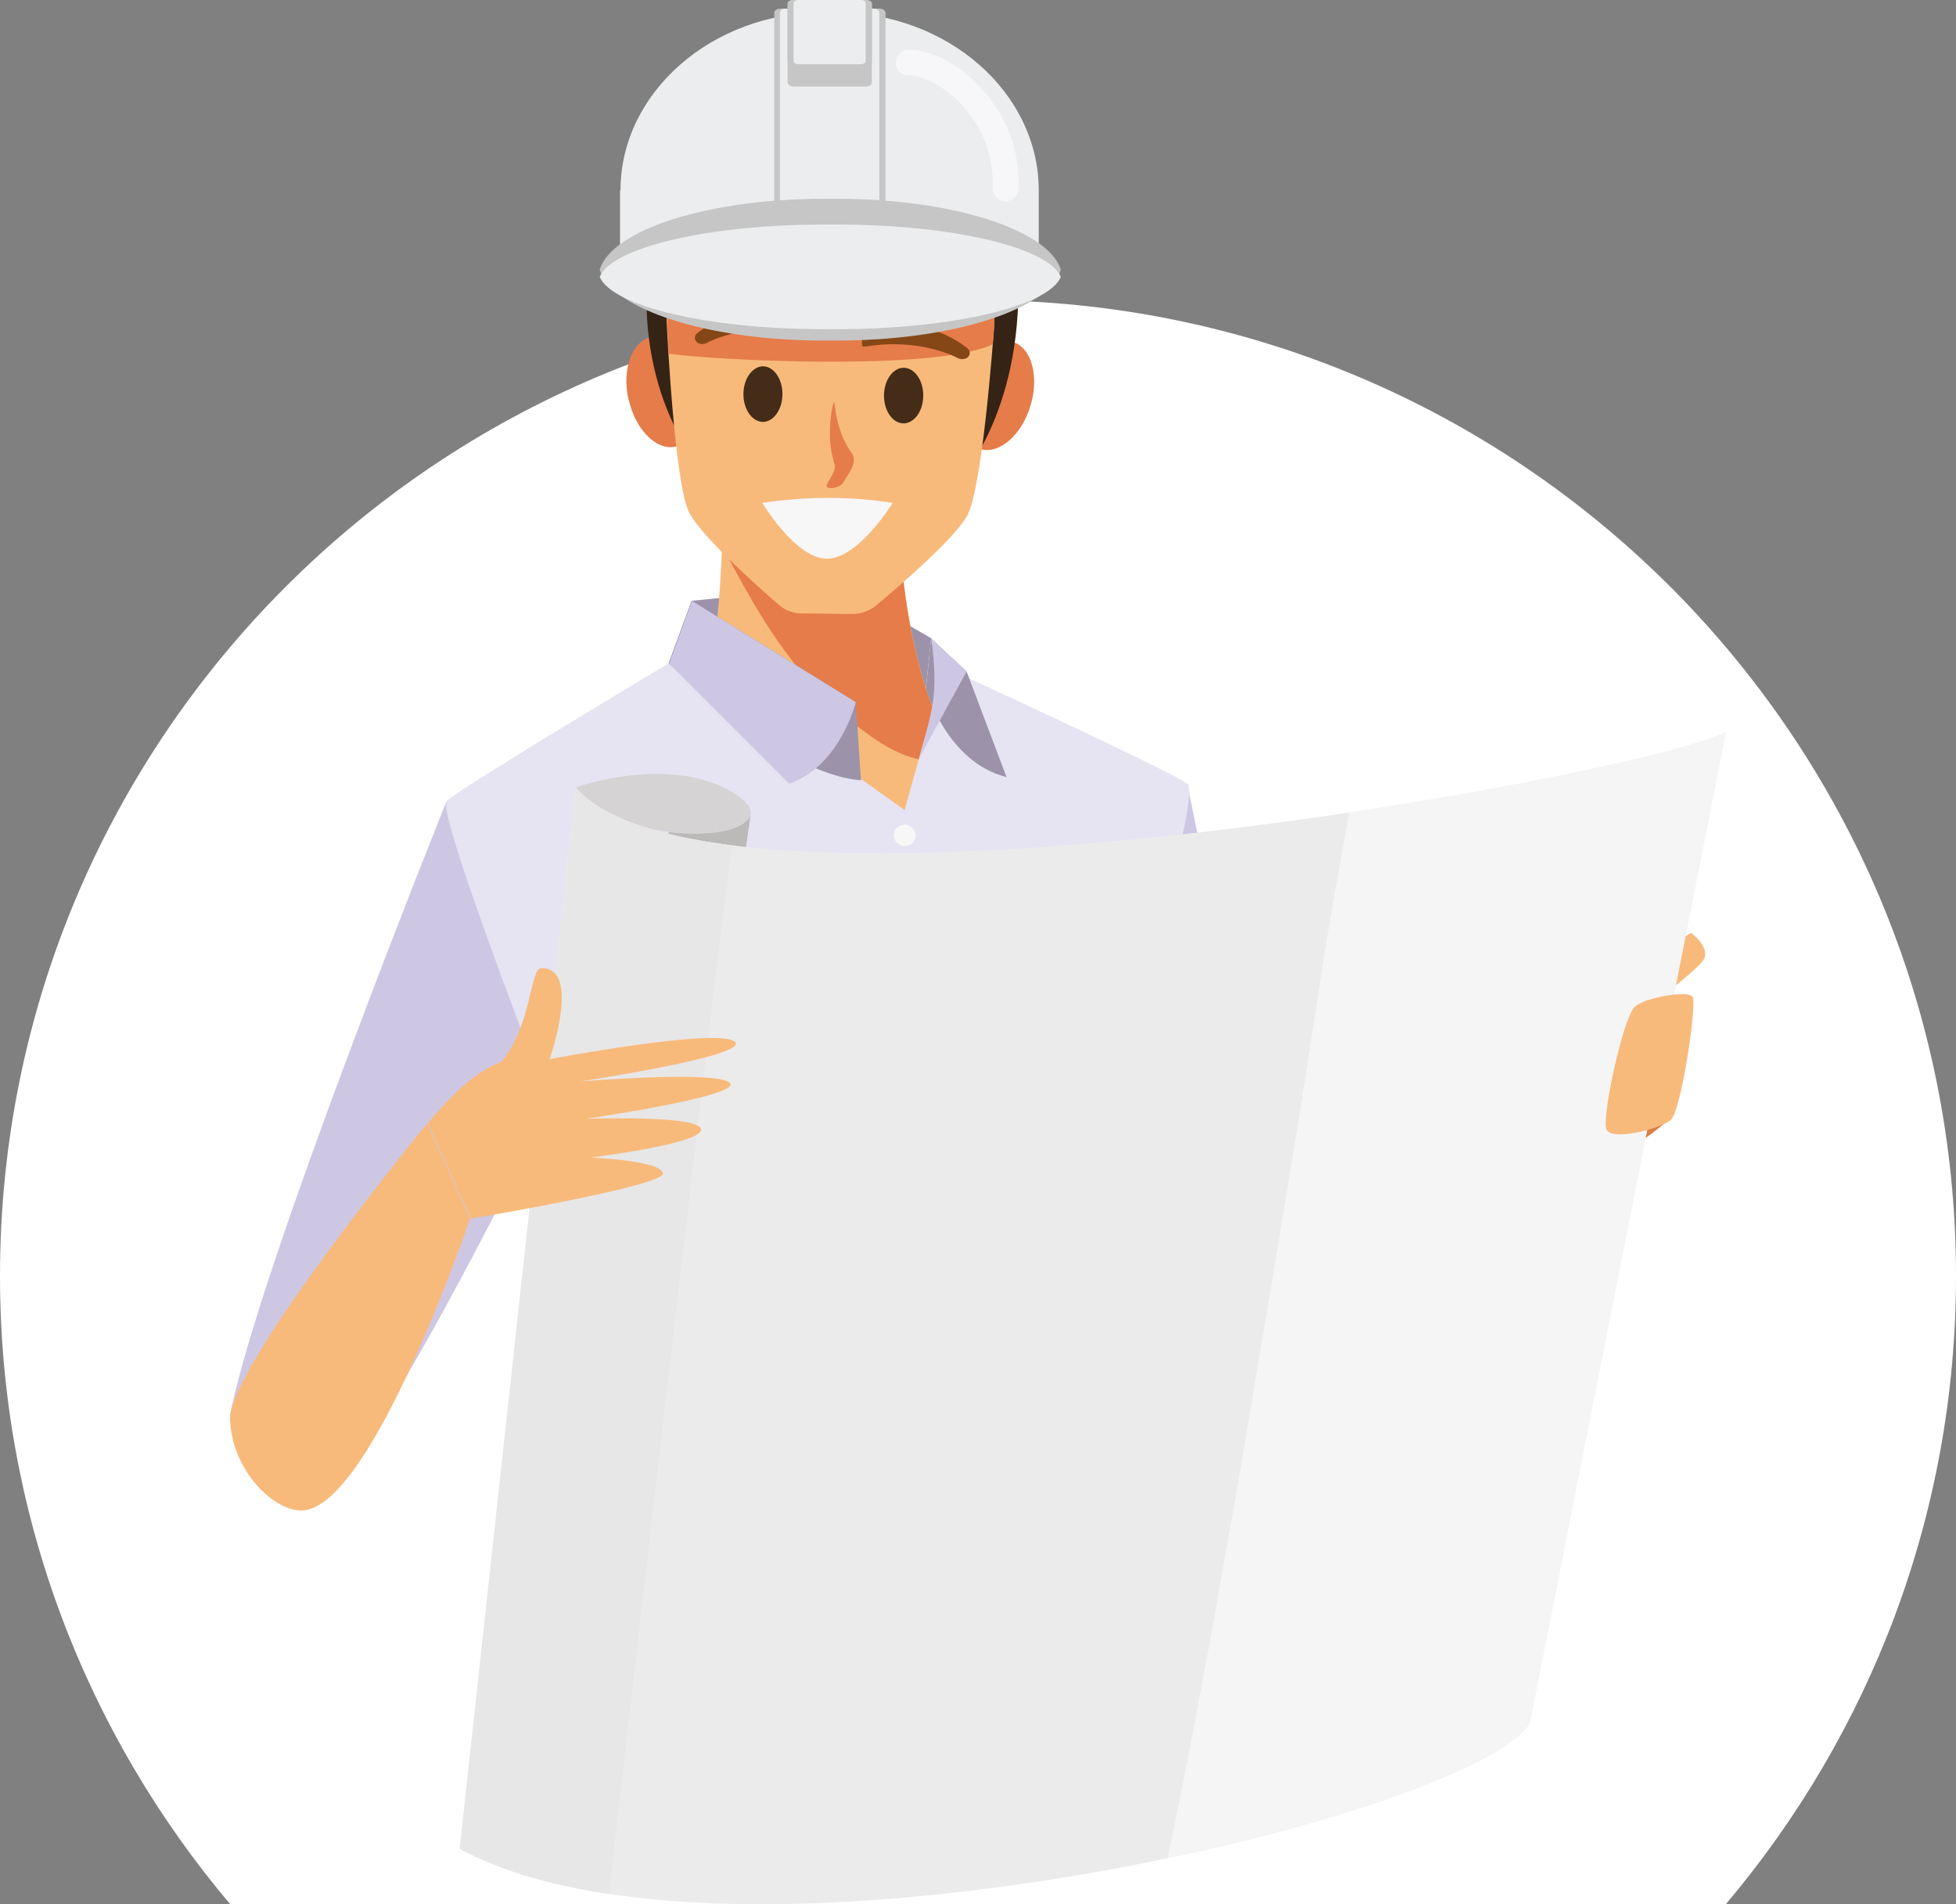
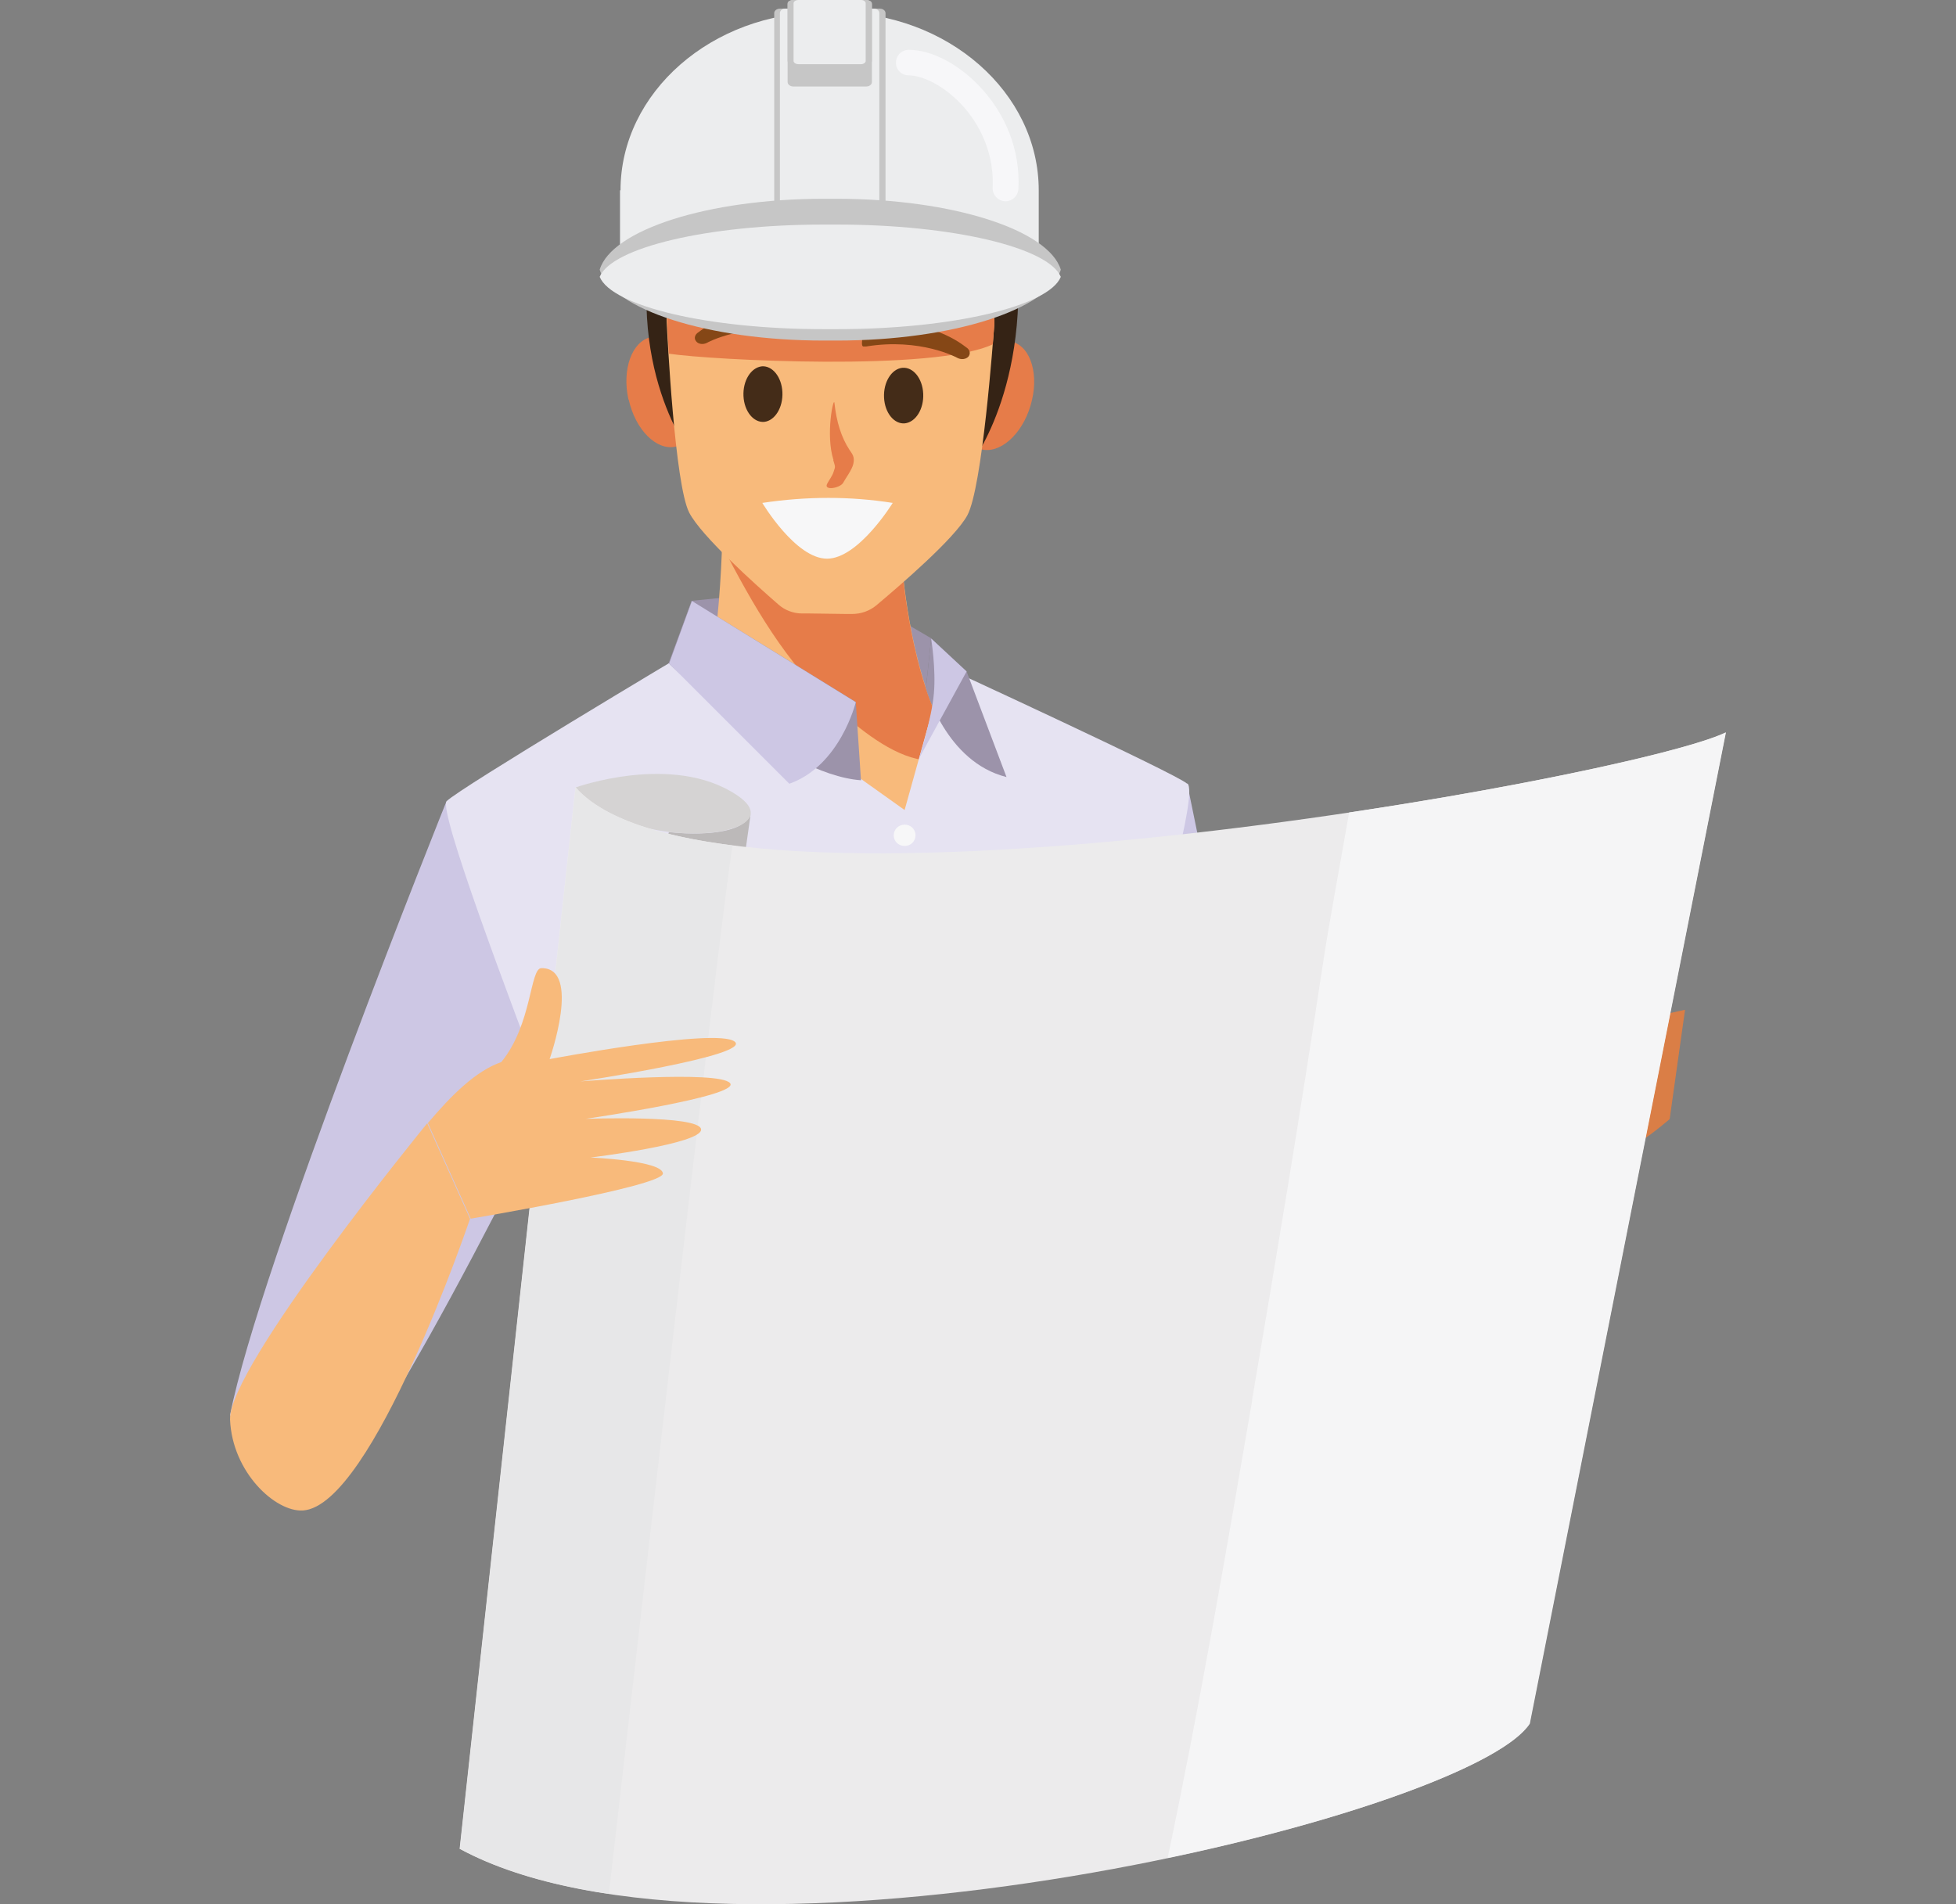
<svg xmlns="http://www.w3.org/2000/svg" id="b" viewBox="0 0 78.9 76.82">
  <rect x="0" y="0" width="78.9" height="76.82" fill="#808080" stroke="none" />
  <g id="c">
-     <path d="M69.62,76.82c5.78-6.85,9.28-15.68,9.28-25.34,0-21.74-17.66-39.37-39.45-39.37S0,29.74,0,51.48c0,9.66,3.5,18.49,9.28,25.34h60.35Z" fill="#fff" />
    <path d="M51.6,49.72l11.29-5.59s.51-3.74,2.06-4.63l.69,1.75,2.33-.51-.62,4.41s-2.38,2.08-3.33,1.75c0,0-11.03,11.3-13.73,12.01,0,0-.06-8.74,1.31-9.19" fill="#da7e46" />
    <polygon points="47.89 31.62 51.6 49.72 50.29 58.91 44.11 47.58 42.89 39.44 47.89 31.62" fill="#cdc7e4" />
    <path d="M18.01,32.33s-7.57,18.81-8.73,24.76c0,0,1.53,4.01,3.75,3.01,2.22-1,10.43-18.11,10.43-18.11l-5.45-9.66Z" fill="#cdc7e4" />
-     <path d="M64.95,39.5l3.27-1.86s.77.57.51,1.06c-.26.49-3.09,2.55-3.09,2.55l-.69-1.75Z" fill="#f8ba7b" />
    <polygon points="27.9 24.24 31.36 23.89 35.52 24.56 37.56 25.75 37.29 28.33 34.6 26.69 31.21 26.13 26.94 26.84 27.9 24.24" fill="#9c93aa" />
    <path d="M29.15,20.87s0,6.22-1.25,8.79c-1.25,2.58,8.23,5.42,8.23,5.42,0,0,4.02-2.58,2.33-4.97-1.7-2.4-2.06-7.19-2.06-7.19l-7.25-2.04Z" fill="#f8ba7b" />
    <path d="M33.74,28.58c.91.81,2.22,1.9,3.48,2.08.53.08.85-.29,1.06-.81-1.55-2.47-1.89-6.94-1.89-6.94l-7.25-2.04s0,.44-.02,1.13c1.24,2.39,2.58,4.77,4.62,6.58" fill="#e67c49" />
    <path d="M47.89,31.62c-.45-.41-9.79-4.71-9.79-4.71l-1.61,5.77-8.86-6.31s-9.07,5.41-9.61,5.95c-.35.35,2.4,7.67,4.41,12.95,1.15,3.01,1.04,2.23,2.07,5.35,1.03,3.11.44,10.84.44,10.84l15.44,2.3,4.38-.8.72-5.68,1.12-19.36s1.74-5.9,1.3-6.31" fill="#e6e3f2" />
    <path d="M34.52,28.33l.21,3.15c-3.24-.24-7.75-4.72-7.75-4.72l.92-2.52,6.62,4.08Z" fill="#9c93aa" />
    <path d="M36.49,33.27c-.24,0-.44.19-.44.43s.19.43.44.43.44-.19.44-.43-.19-.43-.44-.43" fill="#f7f7f8" />
    <path d="M36.54,41.99c-.24,0-.44.19-.44.43s.19.43.44.43.44-.19.44-.43-.19-.43-.44-.43" fill="#f7f7f8" />
    <path d="M36.58,50.71c-.24,0-.44.19-.44.43s.19.43.44.43.44-.19.44-.43-.19-.43-.44-.43" fill="#f7f7f8" />
-     <path d="M37.93,59.42c-.24,0-.44.19-.44.43s.19.43.44.43.44-.19.44-.43-.19-.43-.44-.43" fill="#f7f7f8" />
    <path d="M39.33,64.68c-3.46,0-13.97-1.42-13.97-1.42l-.14-1.79s11.48,1.35,14.12,1.35c3.28,0,5.77-.22,5.8-.23l.12,1.91c-.1,0-2.56.18-5.91.18" fill="#805227" />
    <polygon points="31.55 65.21 32.35 65.23 32.36 62.15 31.62 62.07 31.55 65.21" fill="#302b2a" />
    <polygon points="42.68 65.36 41.88 65.29 42.11 62.7 42.92 62.66 42.68 65.36" fill="#302b2a" />
-     <polygon points="26.91 64.14 27.8 64.15 27.81 61.69 27 61.61 26.91 64.14" fill="#302b2a" />
    <path d="M37.52,63.05c-.34,0-.62.27-.64.61v.2c-.02.17.04.33.16.46.12.13.27.2.44.21l1.37.06c.17,0,.34-.05.46-.17.13-.11.2-.27.21-.44v-.2c.02-.17-.04-.33-.16-.46-.12-.13-.27-.2-.44-.21l-1.37-.06h-.03ZM38.88,65.12h-.06s-1.37-.07-1.37-.07c-.31-.01-.6-.15-.82-.38-.21-.23-.32-.53-.31-.84v-.2c.04-.65.59-1.14,1.24-1.11l1.37.07c.31.01.6.15.82.38.21.23.32.53.31.84v.2c-.03.31-.16.6-.4.81-.22.2-.5.3-.79.3" fill="#eae9ea" />
    <path d="M27.9,24.24l6.62,4.09s-.62,2.56-2.68,3.29l-4.85-4.85.92-2.52Z" fill="#cdc7e4" />
    <path d="M37.35,27.77s.8,2.97,3.25,3.58l-1.61-4.26-1.43-1.33-.21,2.02Z" fill="#9c93aa" />
    <path d="M38.99,27.09l-1.92,3.51s.52-1.63.6-2.62c.09-.99-.11-2.22-.11-2.22l1.43,1.33Z" fill="#cdc7e4" />
    <path d="M38.82,15.55c-.36,1.2-.03,2.35.73,2.57.76.22,1.67-.57,2.02-1.76.36-1.2.03-2.35-.73-2.57-.76-.22-1.67.57-2.02,1.76" fill="#e67c49" />
    <path d="M25.36,16.12c.27,1.22,1.12,2.07,1.89,1.9.77-.17,1.18-1.3.91-2.52-.27-1.22-1.12-2.07-1.9-1.9-.77.17-1.18,1.3-.91,2.52" fill="#e67c49" />
    <path d="M40.75,8.31c1.25,6.55-1.46,10.21-1.46,10.21,0,0-3.87-5.15-4.22-8.42-.34-3.27.39-3.88,2.49-4.04,2.11-.16,3.18,2.24,3.18,2.24" fill="#352315" />
    <path d="M26.45,8.76c-1.37,6.08,1.45,9.6,1.45,9.6,0,0,4.11-4.69,4.49-7.73.39-3.04-.38-3.64-2.59-3.86-2.21-.22-3.36,1.99-3.36,1.99" fill="#352315" />
    <path d="M33.58,6.4c6.21.07,6.52,5.85,6.53,6.55v.12c-.05.64-.48,6.59-1.09,7.72-.51.94-2.74,2.85-3.68,3.64-.27.22-.61.34-.96.34h-.3s-1.43-.02-1.43-.02h-.3c-.35,0-.69-.13-.95-.36-.92-.8-3.11-2.76-3.6-3.71-.58-1.14-.88-7.1-.91-7.74v-.12c.03-.7.47-6.47,6.67-6.41" fill="#f8ba7b" />
    <path d="M40.05,13.89c-2.35,1.11-11.32.64-13.07.38-.04-.67-.07-1.17-.07-1.34v-.12c.03-.7.47-6.48,6.67-6.41,6.21.07,6.52,5.85,6.53,6.55v.12c-.01.12-.03.41-.06.81" fill="#e67c49" />
    <path d="M38.84,11.17c-.37-.1-.61.16-.96.18-1.8.14-3.09.12-4.88-.37-2.3-.63-4.16-.45-5.86.34.47-1.93,1.93-4.98,6.45-4.93,4.82.05,6.08,3.55,6.42,5.44-.35-.31-.73-.55-1.16-.67" fill="#e67c49" />
    <path d="M30.72,14.78c.43-.04.81.42.84,1.04.03.62-.3,1.15-.73,1.2-.43.04-.81-.42-.84-1.04-.03-.62.3-1.15.74-1.2" fill="#442c18" />
    <path d="M36.4,14.84c.43-.04.81.42.84,1.04.03.62-.3,1.15-.74,1.2-.43.04-.81-.42-.84-1.04-.03-.62.3-1.15.73-1.2" fill="#442c18" />
    <path d="M31.56,10.04c1.14.14,2.27.37,3.41.57,1.13.2,2.32.28,3.42-.07,1.1-.35,2.09-1.23,2.3-2.37.1-.54.02-1.1-.11-1.63-.45-1.79-1.66-3.49-3.41-4.02-.61-.19-1.31-.25-1.76-.7.16.3-.12.68-.44.76-.33.09-.67-.02-1-.08-2.15-.42-4.36.94-5.52,2.81-1.17,1.87-1.98,4.4-2.1,6.6,0,0,2.35-2.2,5.23-1.85" fill="#352315" />
    <path d="M39.72,4.57c-.32,1.58-1.11,2.91-2.57,3.51-1.97.81-4.27-.38-6.3-.46-.9-.04-1.89-.04-2.76.25-.39.13-.73.34-1.08.55.36-1.12.85-2.2,1.42-3.12,1.17-1.87,3.37-3.23,5.52-2.81.33.06.67.17,1,.08.33-.08.6-.46.44-.76.46.45,1.15.51,1.76.7,1.07.33,1.94,1.1,2.56,2.05" fill="#442c18" />
    <path d="M33.61,18.56c.09.3.09.25.01.49-.05.16-.18.32-.25.46-.17.3.51.19.64-.03.1-.19.35-.51.41-.76.07-.3-.05-.41-.16-.58-.32-.49-.52-1.12-.6-1.88-.03-.3-.37,1.27-.04,2.3" fill="#e67c49" />
    <path d="M34.82,13.98h.11c2.19-.36,3.68.45,3.69.46.15.08.35.06.45-.06.09-.12.05-.28-.1-.37-.07-.04-1.47-1.27-3.95-.87-.17.03-.34.82-.2.84" fill="#854716" />
    <path d="M32.32,13.37h-.11c-2.19-.36-3.68.45-3.69.46-.15.08-.35.06-.44-.06-.1-.12-.05-.28.1-.37.07-.04,1.47-1.27,3.95-.87.17.03.34.82.21.84" fill="#854716" />
    <path d="M36.01,20.29c-1.71-.27-3.46-.27-5.26,0,0,0,1.34,2.25,2.61,2.25s2.65-2.25,2.65-2.25" fill="#f7f7f8" />
    <path d="M25.03,7.68c0-3.95,3.69-7.18,8.19-7.18h.49c4.51,0,8.19,3.23,8.19,7.18v2.84c0,.26-.02.51-.05.76-.43-3.6-16.35-3.6-16.79,0-.03-.25-.05-.5-.05-.76v-2.84Z" fill="#ecedee" />
    <path d="M31.46.35h4.03c.13,0,.23.08.23.18v11.44c0,.1-.1.18-.23.18h-4.03c-.12,0-.23-.08-.23-.18V.53c0-.1.1-.18.23-.18" fill="#c6c6c6" />
    <path d="M31.66.35h3.61c.11,0,.2.08.2.18v11.44c0,.1-.09.18-.2.18h-3.61c-.11,0-.2-.08-.2-.18V.53c0-.1.09-.18.2-.18" fill="#ecedee" />
    <path d="M32,0h2.94c.12,0,.23.08.23.18v3.13c0,.1-.1.18-.23.18h-2.94c-.12,0-.23-.08-.23-.18V.18c0-.1.1-.18.23-.18" fill="#c6c6c6" />
    <path d="M32,0h2.94c.12,0,.23.06.23.13v2.33c0,.07-.1.13-.23.13h-2.94c-.12,0-.23-.06-.23-.13V.13c0-.07.1-.13.23-.13" fill="#c6c6c6" />
    <path d="M32.21,0h2.52c.11,0,.19.06.19.13v2.33c0,.07-.09.13-.19.13h-2.52c-.11,0-.2-.06-.2-.13V.13c0-.07.09-.13.2-.13" fill="#ecedee" />
    <path d="M33.22,8.02h.54c4.67,0,8.54,1.26,9.03,2.86-.48,1.6-4.36,2.86-9.03,2.86h-.54c-4.67,0-8.54-1.26-9.03-2.86.48-1.6,4.36-2.86,9.03-2.86" fill="#c6c6c6" />
    <path d="M33.22,9.06h.54c4.67,0,8.54.93,9.03,2.11-.48,1.18-4.36,2.11-9.03,2.11h-.54c-4.67,0-8.54-.93-9.03-2.11.48-1.18,4.36-2.11,9.03-2.11" fill="#ecedee" />
    <path d="M36.66,2.01c-.29,0-.52.23-.52.52s.23.51.52.51c.49,0,1.33.35,2.08,1.13.52.54,1.38,1.71,1.3,3.41-.01.28.21.52.49.54h.03c.27,0,.5-.21.52-.49.08-1.54-.49-3.02-1.59-4.17-.86-.9-1.94-1.45-2.83-1.45" fill="#f7f7f9" />
    <path d="M30.28,32.84l-5.87,41.49s-1.15,2.31-5.86.26l8.43-41.02s2.86.36,3.31-.72" fill="#bcb9b9" />
    <path d="M23.22,31.77s3.91-1.41,6.49.3c2.58,1.71-4.26,2.53-6.49-.3" fill="#d5d3d3" />
    <path d="M23.22,31.77c5.57,6.3,42.46-.33,46.39-2.22l-7.92,40c-2.5,3.8-32.34,10.91-43.15,5.04l4.67-42.82Z" fill="#ecebec" />
    <path d="M50.5,56.51c.98-5.75,1.94-11.51,2.81-17.28.32-2.14.74-4.29,1.11-6.45,7.47-1.12,13.71-2.51,15.2-3.23l-7.91,39.99c-1.07,1.63-7.16,3.86-14.61,5.42,1.29-6.12,2.35-12.28,3.41-18.46" fill="#f5f5f6" />
    <path d="M24.57,76.41c-2.33-.35-4.39-.94-6.02-1.82l4.67-42.82c1.08,1.23,3.35,1.96,6.33,2.34-.48,2.71-4.73,40.11-4.99,42.3" fill="#e7e7e8" />
    <path d="M18.97,49.17s7.82-1.31,7.77-1.83c-.05-.52-2.92-.64-2.92-.64,0,0,4.53-.55,4.46-1.14-.08-.59-4.66-.42-4.66-.42,0,0,6.26-.91,5.83-1.44-.44-.53-6.04-.07-6.04-.07,0,0,6.97-1.05,6.22-1.61-.75-.56-7.46.71-7.46.71,0,0,1.3-3.69-.33-3.67-.47,0-.37,2.27-1.62,3.79-1.01.35-1.99,1.31-2.96,2.46l1.73,3.86Z" fill="#f8ba7b" />
    <path d="M17.24,45.31s-8.05,9.84-7.96,11.97c.09,2.12,1.83,3.73,2.94,3.66,2.82-.18,6.74-11.77,6.74-11.77l-1.73-3.86Z" fill="#f8ba7b" />
-     <path d="M68.26,40.2c-.2-.24-1.86.03-2.31.41-.46.38-1.36,4.49-1.15,4.96.21.48,2.15-.02,2.59-.38.43-.36,1.08-4.75.88-4.99" fill="#f8ba7b" />
  </g>
</svg>